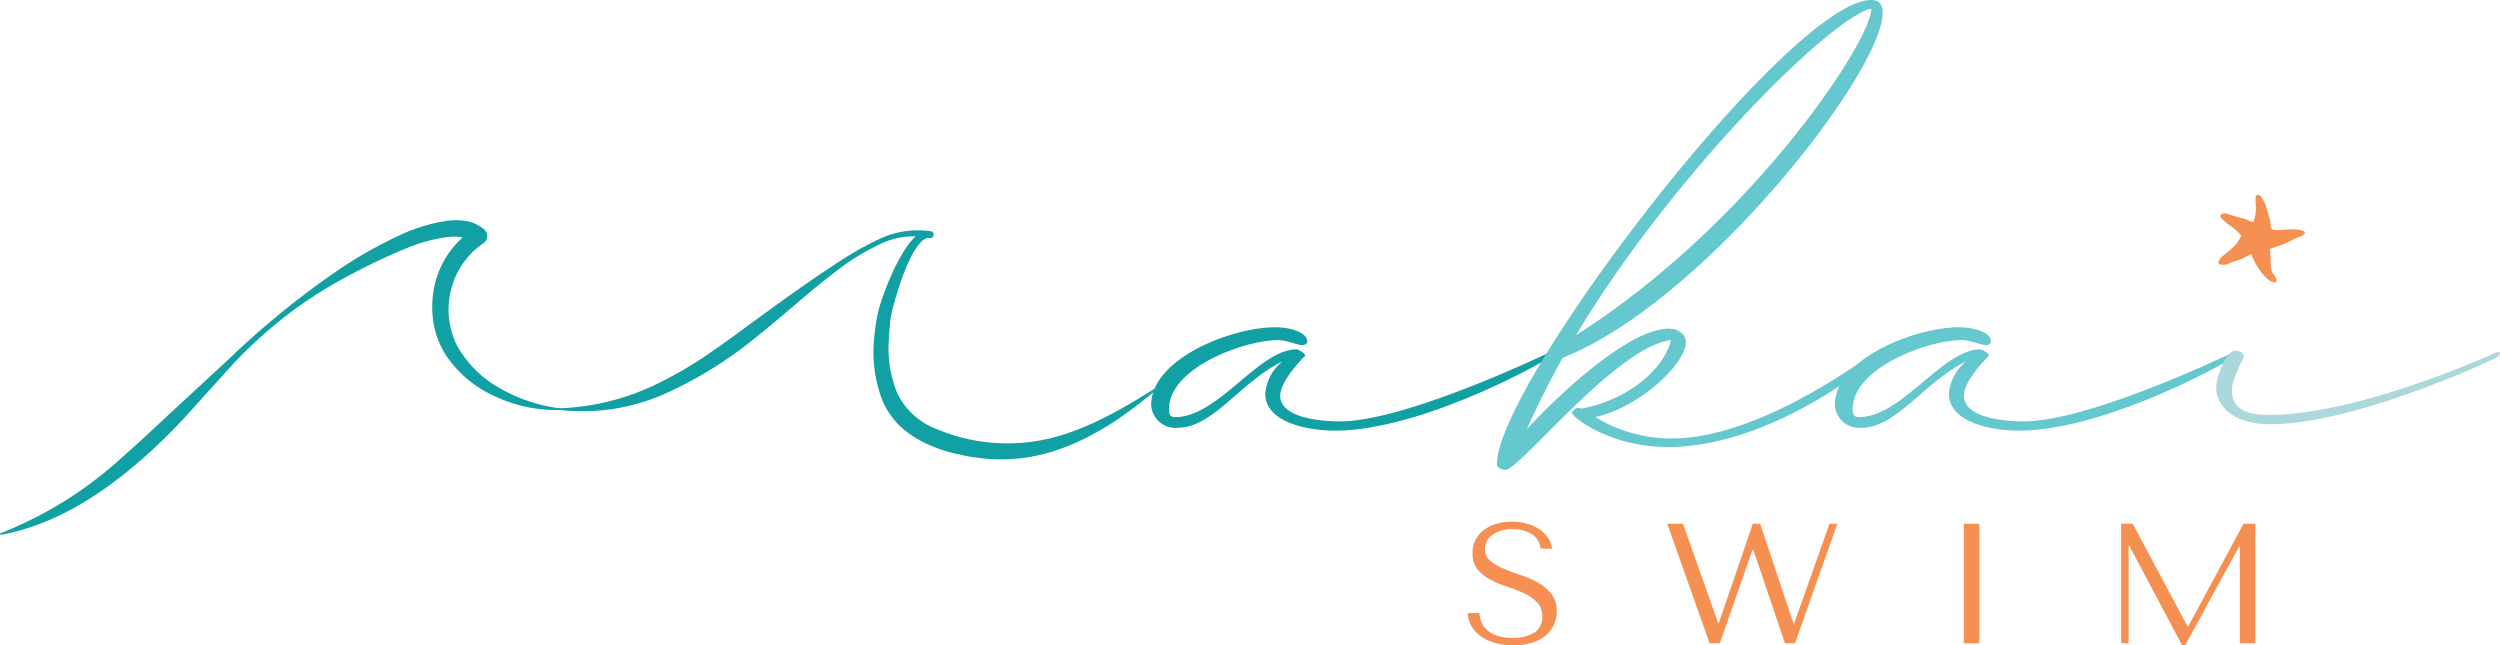
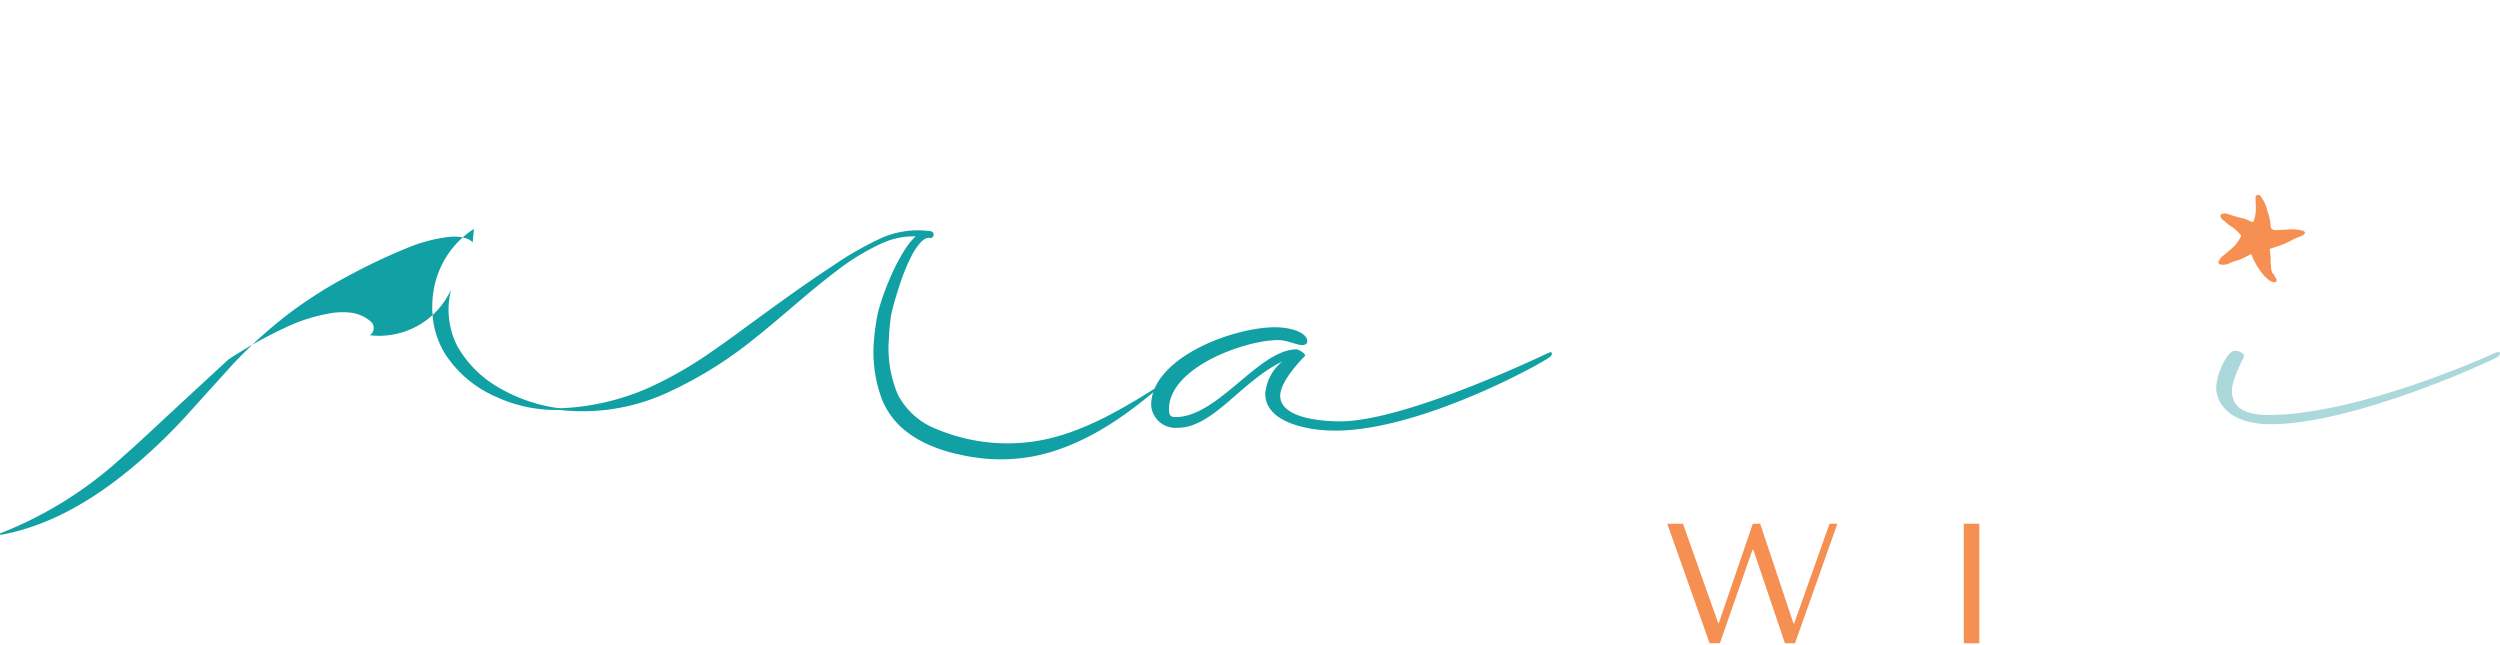
<svg xmlns="http://www.w3.org/2000/svg" viewBox="0 0 305.354 78.822">
  <g id="Layer_2" data-name="Layer 2">
    <g id="Components">
      <g id="_61951c79-935b-4a24-929d-c28ad8192cce_1" data-name="61951c79-935b-4a24-929d-c28ad8192cce@1">
-         <path d="M180.691,74.88a4.093,4.093,0,0,0,.167.865,2.617,2.617,0,0,0,.563.991,3.332,3.332,0,0,0,1.21.824,5.372,5.372,0,0,0,2.107.344,4.889,4.889,0,0,0,2.64-.626,2.171,2.171,0,0,0,.99-1.981,2.38,2.38,0,0,0-.626-1.732,5.318,5.318,0,0,0-1.575-1.096,17.024,17.024,0,0,0-2.055-.804,12.682,12.682,0,0,1-2.055-.856,5.125,5.125,0,0,1-1.575-1.251,2.992,2.992,0,0,1-.626-1.982,3.446,3.446,0,0,1,1.431-2.879,4.834,4.834,0,0,1,1.525-.73,6.556,6.556,0,0,1,1.828-.25,6.991,6.991,0,0,1,1.766.219,5.187,5.187,0,0,1,1.515.646,3.957,3.957,0,0,1,1.107,1.043,3.26,3.26,0,0,1,.564,1.388h-1.421a2.351,2.351,0,0,0-1.118-1.805,4.401,4.401,0,0,0-2.31-.573,4.765,4.765,0,0,0-1.442.198,3.471,3.471,0,0,0-1.056.521,2.164,2.164,0,0,0-.647.761,2.07,2.07,0,0,0-.22.94,1.782,1.782,0,0,0,.648,1.439,6.507,6.507,0,0,0,1.621.96q.973.417,2.112.793a11.62,11.62,0,0,1,2.112.928,5.484,5.484,0,0,1,1.62,1.377,3.323,3.323,0,0,1,.648,2.118,3.851,3.851,0,0,1-.376,1.711A3.747,3.747,0,0,1,188.7,77.696a4.97,4.97,0,0,1-1.662.834,7.557,7.557,0,0,1-2.184.292,8.111,8.111,0,0,1-2.195-.281,5.81,5.81,0,0,1-1.745-.793,3.879,3.879,0,0,1-1.171-1.241,3.485,3.485,0,0,1-.471-1.627Z" style="fill:#f69052" />
        <path d="M205.56,63.968l4.298,12.122h.084l4.151-12.122h.897l4.068,12.184h.084l4.318-12.184h.96l-5.175,14.604h-1.23L214.156,67.16h-.104l-3.985,11.412h-1.252l-5.174-14.604Z" style="fill:#f69052" />
        <path d="M241.758,63.968V78.572H239.86V63.968Z" style="fill:#f69052" />
-         <path d="M267.191,76.507h.084l6.76-12.539h1.44V78.572h-1.899v-11.83h-.084l-6.593,12.08h-.375l-6.447-12.163h-.083V78.572h-.918V63.968h1.418Z" style="fill:#f69052" />
        <path d="M68.34,49.868a29.485,29.485,0,0,0,12.146-3.097,48.919,48.919,0,0,0,5.453-3.141c1.743-1.19,3.467-2.411,5.173-3.685,3.438-2.501,6.904-5.059,10.51-7.41a40.674,40.674,0,0,1,5.595-3.257,11.049,11.049,0,0,1,6.457-1.037.42.42,0,1,1-.148.826l-.026-.004c-.36-.065-.801.25-1.159.664a7.763,7.763,0,0,0-.953,1.432,23.373,23.373,0,0,0-1.387,3.3c-.382,1.139-.741,2.297-1.025,3.447-.068.285-.134.576-.168.824-.036.295-.083.589-.109.885-.065.59-.106,1.182-.128,1.772a14.535,14.535,0,0,0,1.062,6.738,8.868,8.868,0,0,0,4.789,4.294,22.358,22.358,0,0,0,13.766,1.136c4.626-1.114,8.901-3.609,13.046-6.211a.1.1,0,0,1,.118.161c-3.739,3.161-7.863,6.088-12.731,7.625a21.254,21.254,0,0,1-7.568.94,17.598,17.598,0,0,1-1.911-.197,17.235,17.235,0,0,1-1.885-.345,18.131,18.131,0,0,1-3.688-1.148,12.766,12.766,0,0,1-3.392-2.106,9.544,9.544,0,0,1-2.381-3.319,16.347,16.347,0,0,1-1.019-7.68c.056-.634.132-1.263.234-1.887.044-.314.11-.622.164-.934.069-.356.158-.659.247-.967a30.962,30.962,0,0,1,1.293-3.528,24.597,24.597,0,0,1,1.731-3.353,8.682,8.682,0,0,1,1.193-1.545,3.443,3.443,0,0,1,.845-.639,1.712,1.712,0,0,1,1.188-.182l-.175.822a9.335,9.335,0,0,0-6.035.774,28.058,28.058,0,0,0-5.395,3.337c-3.397,2.576-6.522,5.489-9.9,8.163a49.508,49.508,0,0,1-11.062,6.808,24.752,24.752,0,0,1-12.778,1.923.1.1,0,0,1,.011-.2Z" style="fill:#11a0a3" />
-         <path d="M.066,65.129A47.834,47.834,0,0,0,14.87,55.9c2.2-1.925,4.325-3.949,6.491-5.953l6.528-6.032A104.514,104.514,0,0,1,41.753,32.683a54.051,54.051,0,0,1,7.897-4.327,21.698,21.698,0,0,1,4.449-1.305,8.684,8.684,0,0,1,2.498-.105,4.532,4.532,0,0,1,2.587,1.129,1.046,1.046,0,0,1,.045,1.478,1.089,1.089,0,0,1-.177.15l-.018.012A9.65,9.65,0,0,0,55.1,35.357a9.831,9.831,0,0,0,.764,6.934A13.564,13.564,0,0,0,61.078,47.43,19.548,19.548,0,0,0,68.34,49.868a.1.1,0,0,1,.087.112.102.102,0,0,1-.098.088,17.337,17.337,0,0,1-7.776-1.619,14.006,14.006,0,0,1-6.227-5.287,10.767,10.767,0,0,1-1.423-4.016,12.455,12.455,0,0,1,.17-4.25,11.097,11.097,0,0,1,4.809-6.94l-.15,1.641c-.64-.679-1.998-.807-3.33-.606A19.774,19.774,0,0,0,50.31,30.055a72.5,72.5,0,0,0-7.913,3.722,53.038,53.038,0,0,0-7.414,4.756,57.432,57.432,0,0,0-6.536,5.949L22.484,51.072a65.854,65.854,0,0,1-6.492,6.156C11.41,61.034,6.029,64.251.119,65.322a.101.101,0,0,1-.117-.08A.102.102,0,0,1,.066,65.129Z" style="fill:#11a0a3" />
+         <path d="M.066,65.129A47.834,47.834,0,0,0,14.87,55.9c2.2-1.925,4.325-3.949,6.491-5.953l6.528-6.032a54.051,54.051,0,0,1,7.897-4.327,21.698,21.698,0,0,1,4.449-1.305,8.684,8.684,0,0,1,2.498-.105,4.532,4.532,0,0,1,2.587,1.129,1.046,1.046,0,0,1,.045,1.478,1.089,1.089,0,0,1-.177.15l-.018.012A9.65,9.65,0,0,0,55.1,35.357a9.831,9.831,0,0,0,.764,6.934A13.564,13.564,0,0,0,61.078,47.43,19.548,19.548,0,0,0,68.34,49.868a.1.1,0,0,1,.087.112.102.102,0,0,1-.098.088,17.337,17.337,0,0,1-7.776-1.619,14.006,14.006,0,0,1-6.227-5.287,10.767,10.767,0,0,1-1.423-4.016,12.455,12.455,0,0,1,.17-4.25,11.097,11.097,0,0,1,4.809-6.94l-.15,1.641c-.64-.679-1.998-.807-3.33-.606A19.774,19.774,0,0,0,50.31,30.055a72.5,72.5,0,0,0-7.913,3.722,53.038,53.038,0,0,0-7.414,4.756,57.432,57.432,0,0,0-6.536,5.949L22.484,51.072a65.854,65.854,0,0,1-6.492,6.156C11.41,61.034,6.029,64.251.119,65.322a.101.101,0,0,1-.117-.08A.102.102,0,0,1,.066,65.129Z" style="fill:#11a0a3" />
        <path d="M163.072,52.598c-3.483,0-8.534-1.045-8.534-4.528a5.687,5.687,0,0,1,2.09-3.919c-5.051,2.438-8.446,8.099-12.801,8.099a2.962,2.962,0,0,1-3.222-2.786c0-5.66,9.84-9.492,15.151-9.492,1.829,0,3.919.609,3.919,1.742,0,.261-.261.435-.609.435-.696,0-1.829-.609-2.961-.609-4.006,0-13.323,3.31-13.323,8.447,0,.784.261.958.783.958,5.226,0,10.188-8.273,14.805-8.273.174,0,1.045.435,1.045.783,0,0-3.048,2.961-3.048,4.877,0,2.612,4.615,3.135,7.314,3.135,8.099,0,25.428-8.36,25.428-8.36.087,0,.175-.087.262-.087.174,0,.174.087.174.175s0,.174-.174.348C188.935,44.063,173.696,52.598,163.072,52.598Z" style="fill:#11a0a3" />
-         <path d="M203.736,54.601c-7.228,0-11.756-3.744-11.756-4.18,0-.087.436-.609.696-.609.175,0,.349.087.522.087,6.357-1.22,10.276-5.399,10.886-8.36-6.618.784-18.462,15.85-20.203,15.85-.435,0-1.045-.262-1.045-.697,0-9.84,35.79-56.69,45.718-56.69,1.132,0,1.393.697,1.393,1.567,0,7.229-21.77,35.269-39.1,42.148-1.567,2.873-3.048,5.747-4.354,8.708,3.57-3.919,12.365-12.278,17.329-12.278,1.394,0,2.09.87,2.09,1.654,0,2.612-5.573,7.924-11.059,9.144a17.882,17.882,0,0,0,9.317,2.612c10.798,0,23.687-9.84,24.732-10.45a.946.946,0,0,1,.435-.087c.087,0,.174,0,.174.087s-.087.175-.174.349C228.903,44.325,216.276,54.601,203.736,54.601ZM228.554,1.045c-5.138,1.22-24.47,20.552-36.052,39.884,21.422-13.585,36.052-35.965,36.052-39.796Z" style="fill:#65c8ce" />
-         <path d="M246.578,52.598c-3.483,0-8.534-1.045-8.534-4.528a5.687,5.687,0,0,1,2.09-3.919c-5.051,2.438-8.446,8.099-12.801,8.099a2.962,2.962,0,0,1-3.222-2.786c0-5.66,9.84-9.492,15.151-9.492,1.829,0,3.919.609,3.919,1.742,0,.261-.261.435-.609.435-.696,0-1.829-.609-2.961-.609-4.006,0-13.323,3.31-13.323,8.447,0,.784.261.958.783.958,5.226,0,10.188-8.273,14.805-8.273.174,0,1.045.435,1.045.783,0,0-3.048,2.961-3.048,4.877,0,2.612,4.615,3.135,7.314,3.135,8.099,0,25.428-8.36,25.428-8.36.087,0,.175-.087.262-.087.174,0,.174.087.174.175s0,.174-.174.348C272.441,44.063,257.202,52.598,246.578,52.598Z" style="fill:#65c8ce" />
        <path d="M277.313,51.815c-4.702,0-6.618-2.352-6.618-4.441,0-1.567,1.307-4.528,2.265-4.528.522,0,1.132.261,1.132.696,0,.087-1.48,2.7-1.48,4.181,0,2.351,2.09,2.96,4.441,2.96,11.233,0,27.692-7.576,27.692-7.576a.784.784,0,0,1,.435-.087c.088,0,.175,0,.175.087a.628.628,0,0,1-.349.522C304.134,44.15,287.502,51.815,277.313,51.815Z" style="fill:#abd8da" />
        <path d="M271.325,26.157a1.055,1.055,0,0,1,.827-.007c.237.066.466.163.702.232.31.09.622.174.937.246a3.561,3.561,0,0,1,.98.353,2.113,2.113,0,0,0,.324.127c.08.029.123-.002.156-.083a4.168,4.168,0,0,0,.281-1.589c-.003-.345-.024-.689-.035-1.034a2.621,2.621,0,0,1,.002-.294.289.289,0,0,1,.38-.289c.032.005.063.013.094.019l.143.1c.118.19.231.382.353.569a4.075,4.075,0,0,1,.459,1.238c.028.105.072.205.108.308a5.301,5.301,0,0,1,.285,1.306c.014.155.034.31.055.465a.145.145,0,0,0,.045.068.719.719,0,0,0,.554.216c.479-.015.957-.05,1.435-.071a5.054,5.054,0,0,1,1.856.143c.116.039.246.086.258.234.011.144-.104.213-.209.281a2.065,2.065,0,0,1-.609.285,7.44,7.44,0,0,0-1.104.536c-.289.127-.573.269-.869.378-.453.166-.914.311-1.374.46-.107.035-.147.086-.118.198a7.587,7.587,0,0,1,.096,1.639,1.097,1.097,0,0,0,.039.184.168.168,0,0,1,.006.053,2.23,2.23,0,0,0,.148.868c.015.052.079.091.121.136.012.013.032.021.041.035.125.216.25.433.371.651a.549.549,0,0,1,.035.136l-.162.233a1.201,1.201,0,0,1-.77-.256,4.32,4.32,0,0,1-.995-1.027,9.231,9.231,0,0,1-.878-1.411c-.123-.253-.216-.521-.323-.78-.15.081-.307.163-.461.25a6.741,6.741,0,0,1-1.514.632,4.713,4.713,0,0,0-.76.297,1.606,1.606,0,0,1-1.134.082l-.089-.062c-.095-.142-.084-.211.016-.352.079-.112.129-.245.21-.354a1.384,1.384,0,0,1,.239-.226c.108-.089.225-.167.333-.256.104-.085.202-.176.302-.265a10.02,10.02,0,0,0,.931-.848,7.804,7.804,0,0,0,.652-.988.203.203,0,0,0-.044-.26,5.92,5.92,0,0,0-1.331-1.145,3.379,3.379,0,0,1-.496-.404,1.621,1.621,0,0,0-.187-.148,1.332,1.332,0,0,1-.408-.445.489.489,0,0,1-.03-.186Z" style="fill:#f69052" />
      </g>
    </g>
  </g>
</svg>